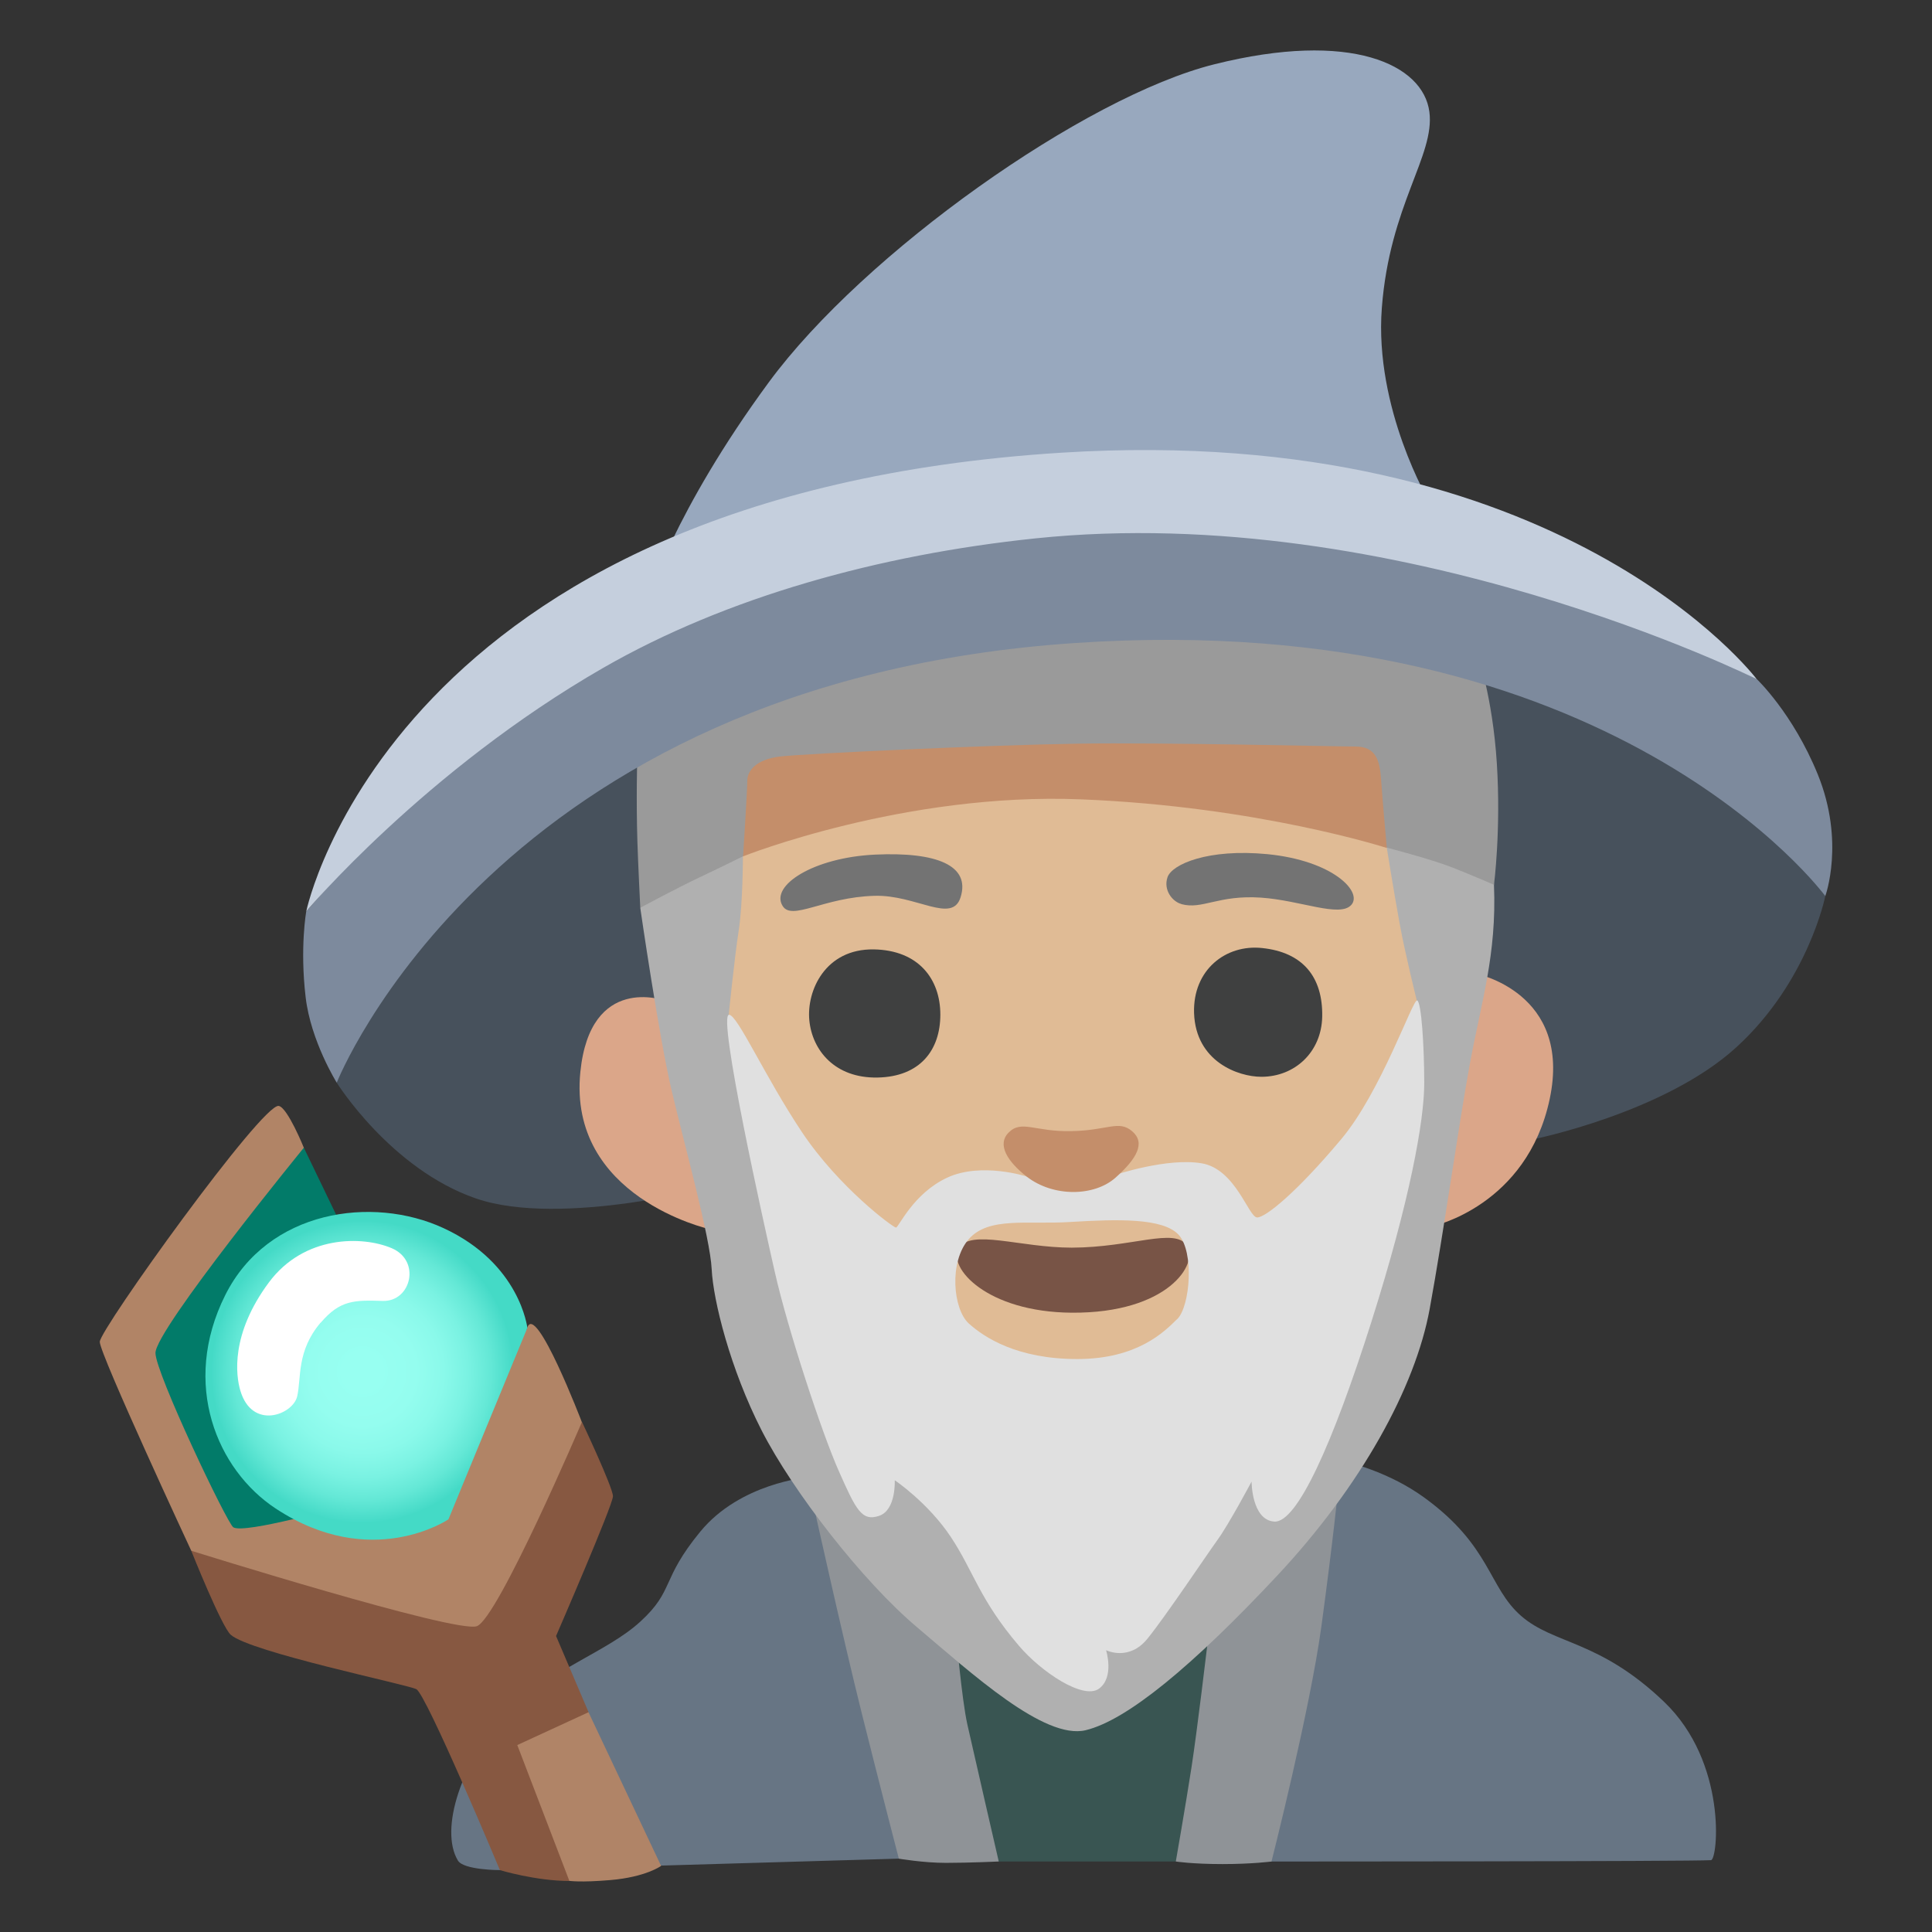
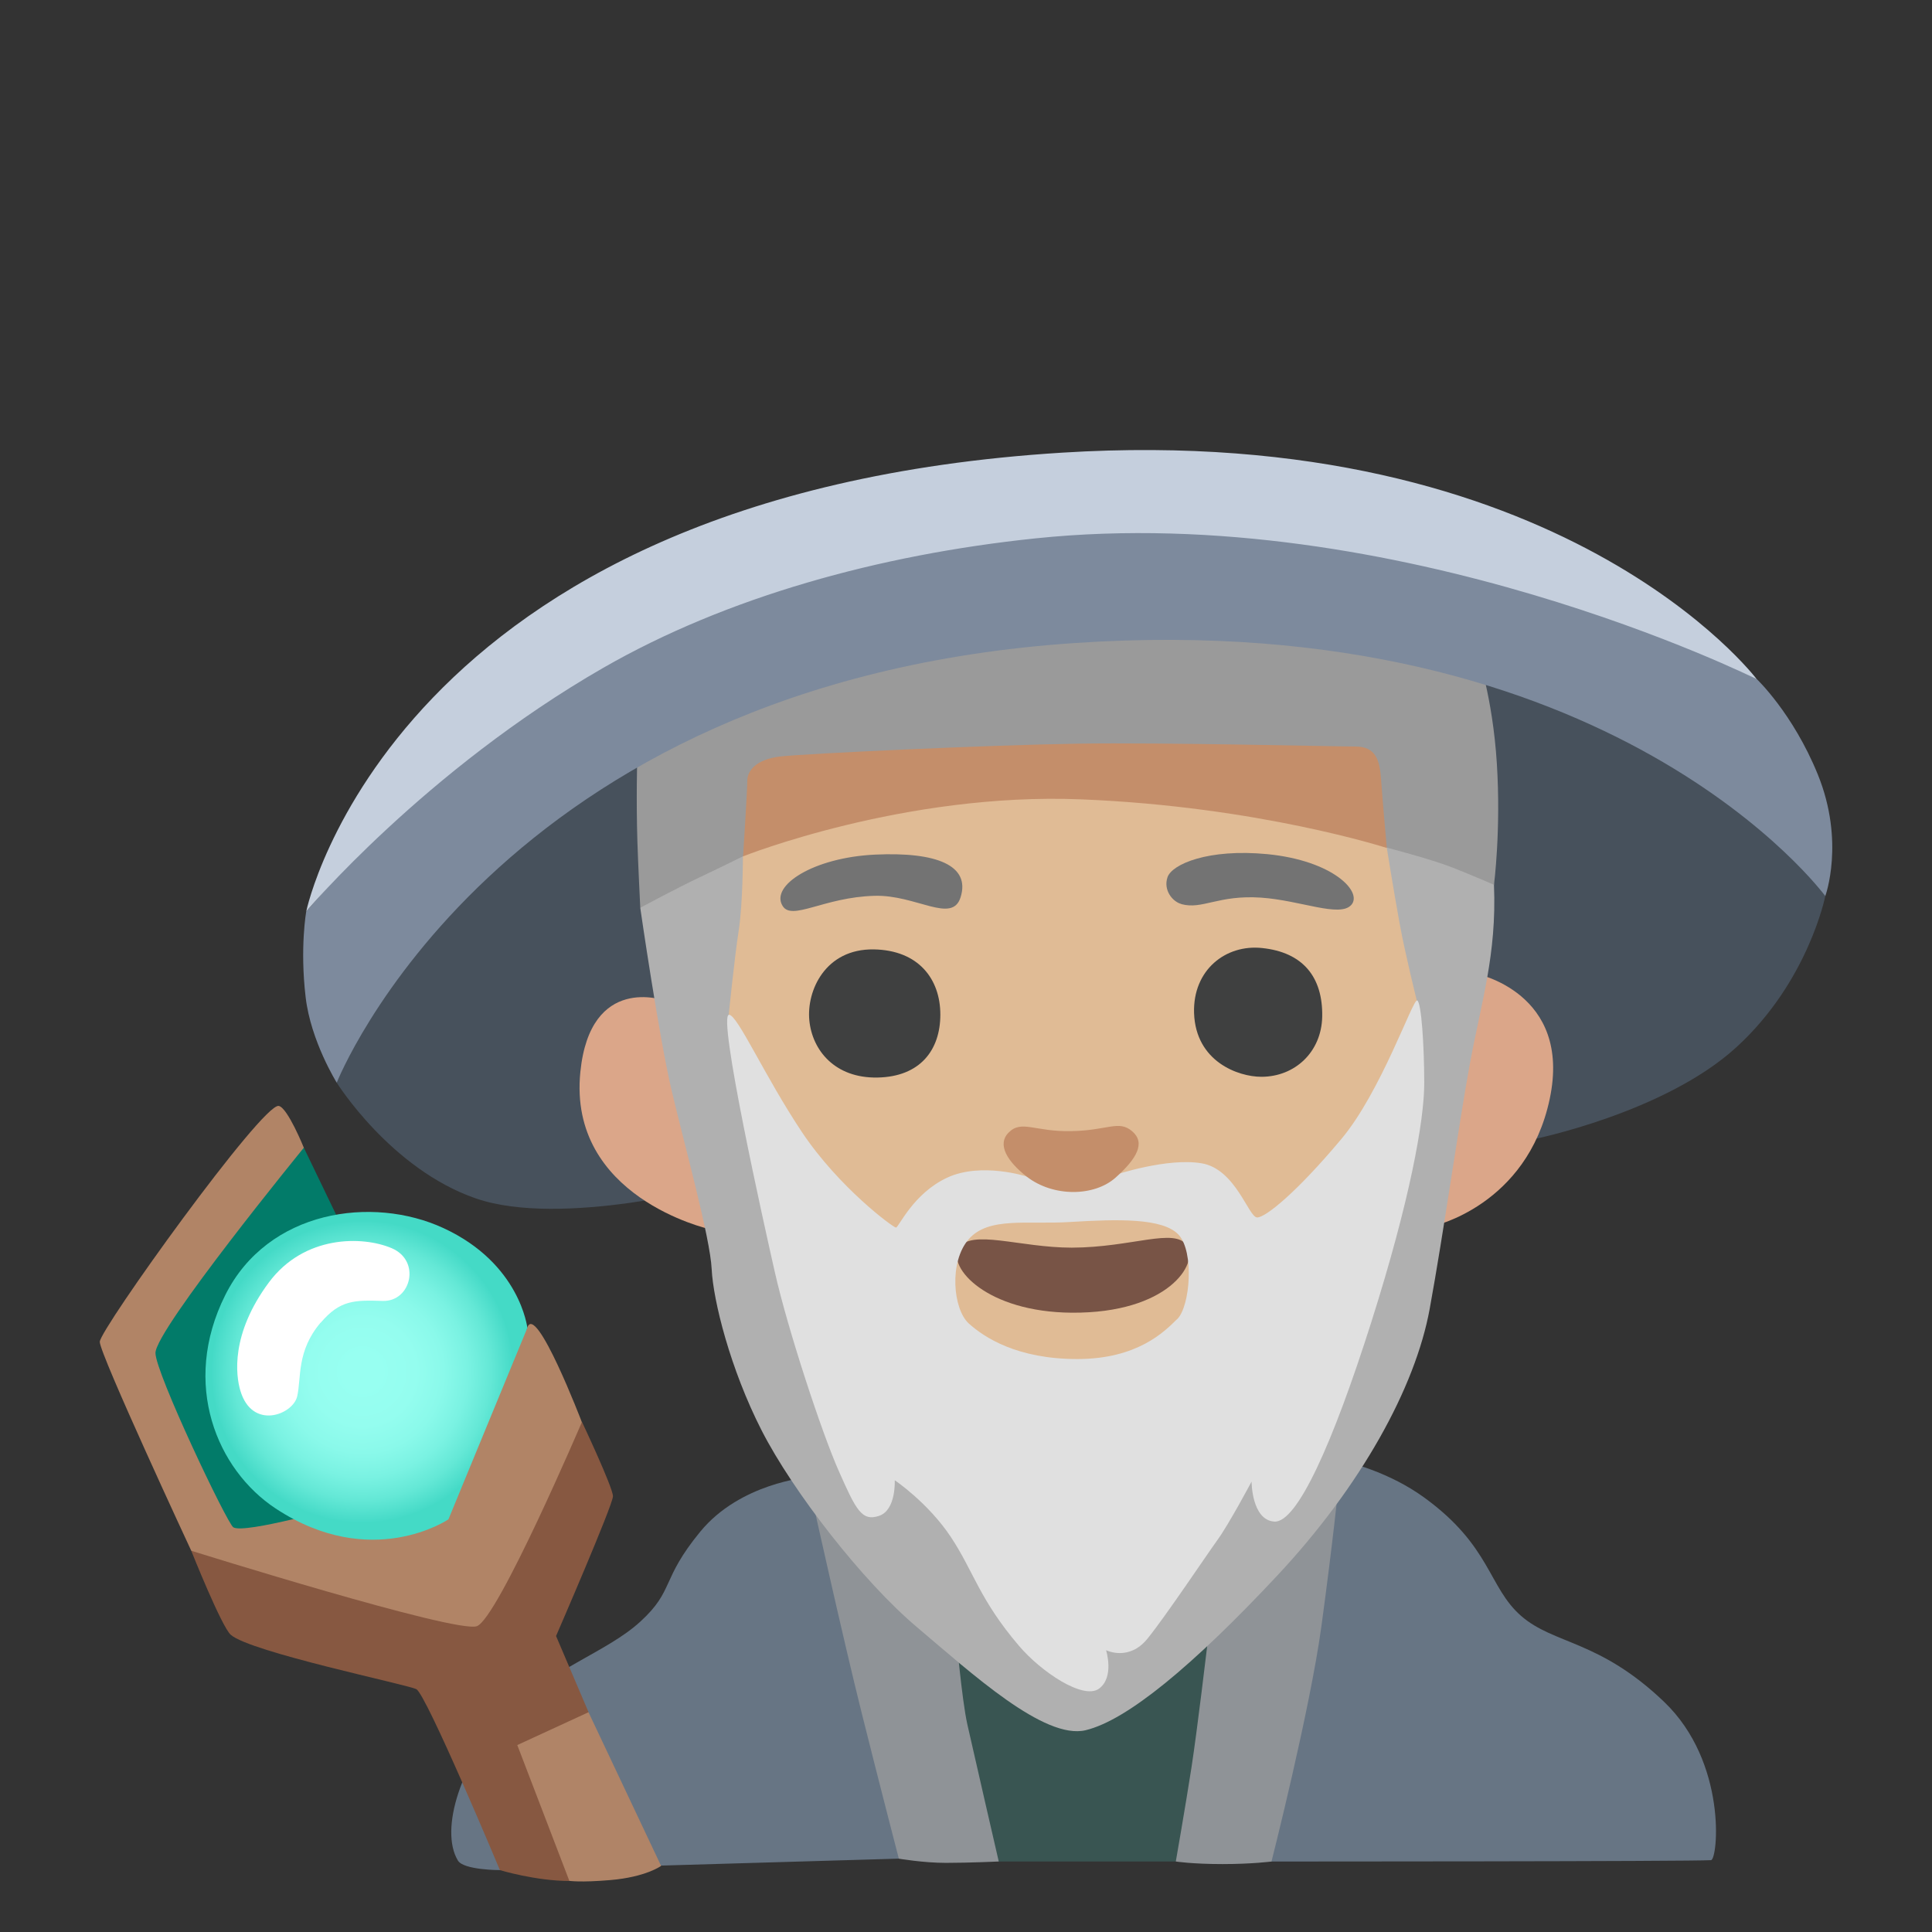
<svg xmlns="http://www.w3.org/2000/svg" version="1.1" id="a" x="0px" y="0px" viewBox="0 0 128 128" style="enable-background:new 0 0 128 128;" xml:space="preserve">
  <rect x="0" y="0" width="128" height="128" fill="#333333" stroke="none" />
-   <path style="fill:#47515C;" d="M22.31,71.73c0,0,3.57,5.72,9.22,7.67s16.09-0.87,16.09-0.87l53.92-3.04c0,0,8.7-1.74,13.48-6.09  c4.78-4.35,5.91-10.03,5.91-10.03l-9.17-13.02l-40.44-8.48L32.18,52l-9.28,9.22l-0.59,10.5L22.31,71.73z" />
+   <path style="fill:#47515C;" d="M22.31,71.73c0,0,3.57,5.72,9.22,7.67s16.09-0.87,16.09-0.87l53.92-3.04c0,0,8.7-1.74,13.48-6.09  c4.78-4.35,5.91-10.03,5.91-10.03l-9.17-13.02l-40.44-8.48L32.18,52l-9.28,9.22l-0.59,10.5z" />
  <path style="fill:#677584;" d="M53.49,97.88c0,0-4.45,0.38-7.09,3.59s-1.7,3.88-3.97,5.96s-5.94,3.09-8.89,6.15s-4.45,7.63-3.2,9.69  c0.38,0.63,2.78,0.63,2.78,0.63l10.34-0.29l16.08-0.47l24.69,0.19c0,0,27.9,0,29.13-0.09c0.45-0.04,1.1-6.47-3.12-10.5  c-4.29-4.1-7.28-3.78-9.46-5.68s-1.99-4.63-6.43-7.85c-4.45-3.22-10.5-3.12-10.5-3.12l-30.36,1.8L53.49,97.88z" />
  <polygon style="fill:#395552;" points="60.87,116.42 66.16,123.33 77.89,123.33 81.49,119.17 81.3,106.02 60.58,106.21 " />
  <path style="fill:#8F9397;" d="M53.87,99.59c0,0,1.99,8.99,3.22,13.9c1.23,4.92,2.46,9.65,2.46,9.65s1.61,0.28,3.12,0.28  c1.51,0,3.5-0.09,3.5-0.09s-1.7-7.38-2.08-9.08s-0.76-6.15-0.76-6.15l16.65,0.95c0,0-0.66,5.58-1.04,8.04s-1.04,6.24-1.04,6.24  s1.1,0.17,3.09,0.17s3.25-0.17,3.25-0.17s2.55-10.03,3.31-15.61s1.14-9.36,1.14-9.36L53.87,99.59L53.87,99.59z" />
  <path style="fill:#DBA689;" d="M97.75,64.5c0,0,6.43,1.23,4.92,8.32s-7.76,8.42-7.76,8.42S97.75,64.5,97.75,64.5z" />
  <path style="fill:#DBA689;" d="M44.03,66.29c0,0-4.92-1.8-5.58,4.73c-0.84,8.29,8.51,10.4,8.51,10.4S44.03,66.29,44.03,66.29z" />
  <path style="fill:#B0B0B0;" d="M46.39,53.43l-3.97,6.72c0,0,1.23,8.51,2.08,12.11s2.55,9.74,2.65,11.82s1.23,6.62,3.31,10.69  s6.72,10.03,10.31,13.05c3.59,3.03,8.42,7.47,11.16,6.81s7.09-4.26,12.67-10.22s9.17-12.49,10.12-17.69  c0.95-5.2,1.89-12.01,2.65-16.17s1.8-7.28,1.61-11.92c-0.19-4.63-2.74-10.4-2.74-10.4L46.39,53.43L46.39,53.43z" />
  <path style="fill:#9A9A9A;" d="M49.61,43.97l-7.39,6.19c0,0-0.08,2.8,0.01,5.63c0.04,1.32,0.19,4.35,0.19,4.35s2.46-1.32,3.88-1.99  s2.93-1.42,2.93-1.42l8.7-5.11l29.61-0.95l4.35,5.49c0,0,2.93,0.76,4.35,1.32s2.74,1.14,2.74,1.14s0.47-3.59,0.19-8.04  s-1.32-7.38-1.32-7.38l-31.69-4.26l-16.55,5.01L49.61,43.97z" />
  <path style="fill:#C48E6A;" d="M58.97,63.93l-9.74-7.19c0,0,0.28-4.35,0.28-5.01s0.57-1.42,2.18-1.61s13.81-0.76,19.67-0.85  s17.12,0.19,18.44,0.19s1.61,0.85,1.7,2.18s0.38,4.54,0.38,4.54l-32.92,7.76L58.97,63.93z" />
  <path style="fill:#E0BB95;" d="M50.46,73.58l-2.18-6.34c0,0,0.38-3.78,0.66-5.58s0.28-4.92,0.28-4.92s10.69-4.26,22.42-3.78  c11.73,0.47,20.24,3.22,20.24,3.22s0.47,2.93,0.85,5.01s1.14,5.11,1.14,5.11l-3.78,15.04L74.96,94.11l-17.03-4.92L50.46,73.58  L50.46,73.58z" />
  <path style="fill:#785446;" d="M71.01,82.66c-3.45,0-6.71-1.27-7.49,0.05c-0.75,1.27,1.86,4.22,7.49,4.26  c6.38,0.04,8.44-3.26,7.62-4.46C77.82,81.31,74.99,82.65,71.01,82.66L71.01,82.66z" />
  <g>
    <path style="fill:#737373;" d="M51.85,60.02c0.62,1.01,2.73-0.58,6.09-0.67c2.75-0.08,5.14,1.88,5.7,0.1   c0.67-2.11-1.58-3.02-5.66-2.83S51.01,58.67,51.85,60.02L51.85,60.02z" />
    <path style="fill:#737373;" d="M78.27,59.9c1.39,0.38,2.44-0.62,5.27-0.43c2.64,0.18,5.23,1.34,5.99,0.48s-1.21-2.93-5.56-3.36   c-3.93-0.38-6.33,0.67-6.62,1.53s0.34,1.62,0.91,1.77L78.27,59.9z" />
  </g>
  <g>
    <path style="fill:#3F4040;" d="M57.89,62.9c-3.21-0.05-4.46,2.73-4.27,4.7s1.68,3.84,4.51,3.79s4.17-1.82,4.17-4.17   S60.86,62.95,57.89,62.9L57.89,62.9z" />
    <path style="fill:#3F4040;" d="M83.62,62.81c-2.4-0.26-4.6,1.44-4.51,4.31c0.11,3.21,2.92,4.22,4.46,4.22   c2.21,0,3.98-1.63,4.03-3.98C87.65,64.72,86.31,63.09,83.62,62.81z" />
  </g>
-   <path style="fill:#98A8BE;" d="M94.7,7.41c-0.41-3.14-5.19-5.42-14.25-3.15c-8.58,2.14-23.2,12.49-29.51,21.06  c-6.31,8.58-8.07,14.5-8.07,14.5l51.83-6.56c0,0-3.66-6.18-3.15-12.86C92.07,13.57,95.08,10.31,94.7,7.41z" />
  <path style="fill:#7D8A9D;" d="M54.34,35.03L32.65,46.38l-12.36,14c0,0-0.43,2.4-0.04,5.69c0.34,2.91,2.06,5.66,2.06,5.66  S32.75,45.18,71.24,42.6c35.69-2.4,49.69,16.77,49.69,16.77s1.32-3.6-0.5-8.07c-1.65-4.05-4.04-6.31-4.04-6.31l-19.42-9.58  C96.97,35.41,54.34,35.03,54.34,35.03z" />
  <path style="fill:#C5CFDD;" d="M20.29,60.38c0,0,5.68-27.62,50.07-30.39C103.52,27.92,116.39,45,116.39,45s-23.71-11.85-47.8-9.33  c-10.35,1.08-20.47,3.89-28.63,8.58C28.15,51.04,20.29,60.39,20.29,60.38L20.29,60.38z" />
  <g>
    <path style="fill:#875841;" d="M33.23,99.55l-20.56,3.19c0,0,2.01,5.04,2.62,5.57c1.31,1.15,11.63,3.28,12.29,3.6   s5.54,11.99,5.54,11.99s2.38,0.72,4.62,0.72s1.25-11.19,1.25-11.19l-2.15-5.04c0,0,3.77-8.68,3.77-9.26s-2.05-4.92-2.05-4.92   l-5.32,5.32L33.23,99.55z" />
    <path style="fill:#B18466;" d="M19.8,79.81l0.33-3.77c0,0-1.07-2.65-1.66-2.77C17.4,73.05,6.61,88.08,6.61,88.9   s6.06,13.84,6.06,13.84s17.53,5.49,18.92,5s6.96-13.52,6.96-13.52s-3.06-8-3.62-6.25c-0.56,1.75-9.65,2.24-9.65,2.24L19.8,79.81   L19.8,79.81z" />
    <path style="fill:#027B69;" d="M22.42,80.79l-2.29-4.75c0,0-9.83,12.04-9.83,13.6c0,1.31,4.75,11.3,5.16,11.55   c0.76,0.45,7.21-1.39,7.21-1.39L22.42,80.79" />
    <radialGradient id="SVGID_1_" cx="24.01" cy="39.12" r="10.759" gradientTransform="matrix(1 0 0 -1 0 130)" gradientUnits="userSpaceOnUse">
      <stop offset="0.1" style="stop-color:#97FFF1" />
      <stop offset="0.33" style="stop-color:#94FDEF" />
      <stop offset="0.5" style="stop-color:#8AF9EA" />
      <stop offset="0.65" style="stop-color:#7AF2E2" />
      <stop offset="0.79" style="stop-color:#64E8D6" />
      <stop offset="0.92" style="stop-color:#47DBC8" />
      <stop offset="0.93" style="stop-color:#44DAC6" />
    </radialGradient>
    <path style="fill:url(#SVGID_1_);" d="M34.94,87.97l-5.23,12.69c0,0-5.1,3.47-11.45-0.72c-3.88-2.56-6.28-8.24-3.34-14.13   c2.83-5.66,9.77-6.61,14.45-4.45C34.47,83.71,34.93,87.97,34.94,87.97L34.94,87.97z" />
    <path style="fill:#FFFFFF;" d="M21.25,87.63c1.28-1.5,2.22-1.5,4.1-1.44c1.89,0.06,2.55-2.66,0.61-3.49s-5.81-0.88-8.15,2.27   c-2.55,3.44-2.18,6.16-1.89,7.15c0.78,2.66,3.49,1.61,3.77,0.39s-0.05-3,1.55-4.88H21.25z" />
    <path style="fill:#B08467;" d="M34.26,115.62l4.73-2.18l4.81,10.18c0,0-1,0.74-3.37,0.94c-2,0.17-2.71,0.05-2.71,0.05l-3.45-9   L34.26,115.62z" />
  </g>
  <path style="fill:#E0E0E0;" d="M93.88,66.29c-0.28-0.09-2.39,6.05-5.01,9.17c-2.93,3.5-5.01,5.2-5.58,5.2s-1.42-3.22-3.69-3.59  c-2.27-0.38-5.68,0.76-5.68,0.76l-5.89,0.12c0,0-3-0.98-5.27,0.07s-3.22,3.31-3.4,3.31s-3.78-2.65-6.24-6.34  c-2.46-3.69-4.26-7.76-4.82-7.76c-0.78,0,2.32,13.9,3.03,17.03c0.85,3.78,3.12,10.69,4.26,13.24c1.13,2.55,1.51,3.31,2.65,2.93  c1.14-0.38,1.04-2.36,1.04-2.36s2.2,1.48,3.71,3.75c1.51,2.27,1.89,4.14,4.52,7.22c1.48,1.74,4.26,3.59,5.3,2.84  c1.04-0.76,0.47-2.55,0.47-2.55s1.51,0.76,2.74-0.76s3.88-5.49,4.63-6.53c0.76-1.04,2.27-3.88,2.27-3.88s0,2.55,1.51,2.65  c1.51,0.09,3.88-5.2,6.43-13.24s3.5-13.34,3.5-15.8s-0.19-5.39-0.47-5.49L93.88,66.29z M77.99,87.39c-0.85,0.85-2.65,2.65-6.62,2.65  s-6.15-1.42-7.19-2.36c-1.04-0.95-1.32-4.07,0-5.58s3.88-0.96,6.72-1.14c3.12-0.19,6.15-0.28,7.19,0.85  c1.04,1.14,0.76,4.73-0.09,5.58H77.99z" />
  <path style="fill:#C48E6A;" d="M70.96,74.94c-2.4,0.05-3.29-0.77-4.14,0.1c-0.78,0.79-0.08,1.91,1.21,2.92  c1.76,1.36,4.47,1.32,5.88,0.06s2-2.3,1.1-3.07S73.41,74.9,70.96,74.94L70.96,74.94z" />
</svg>